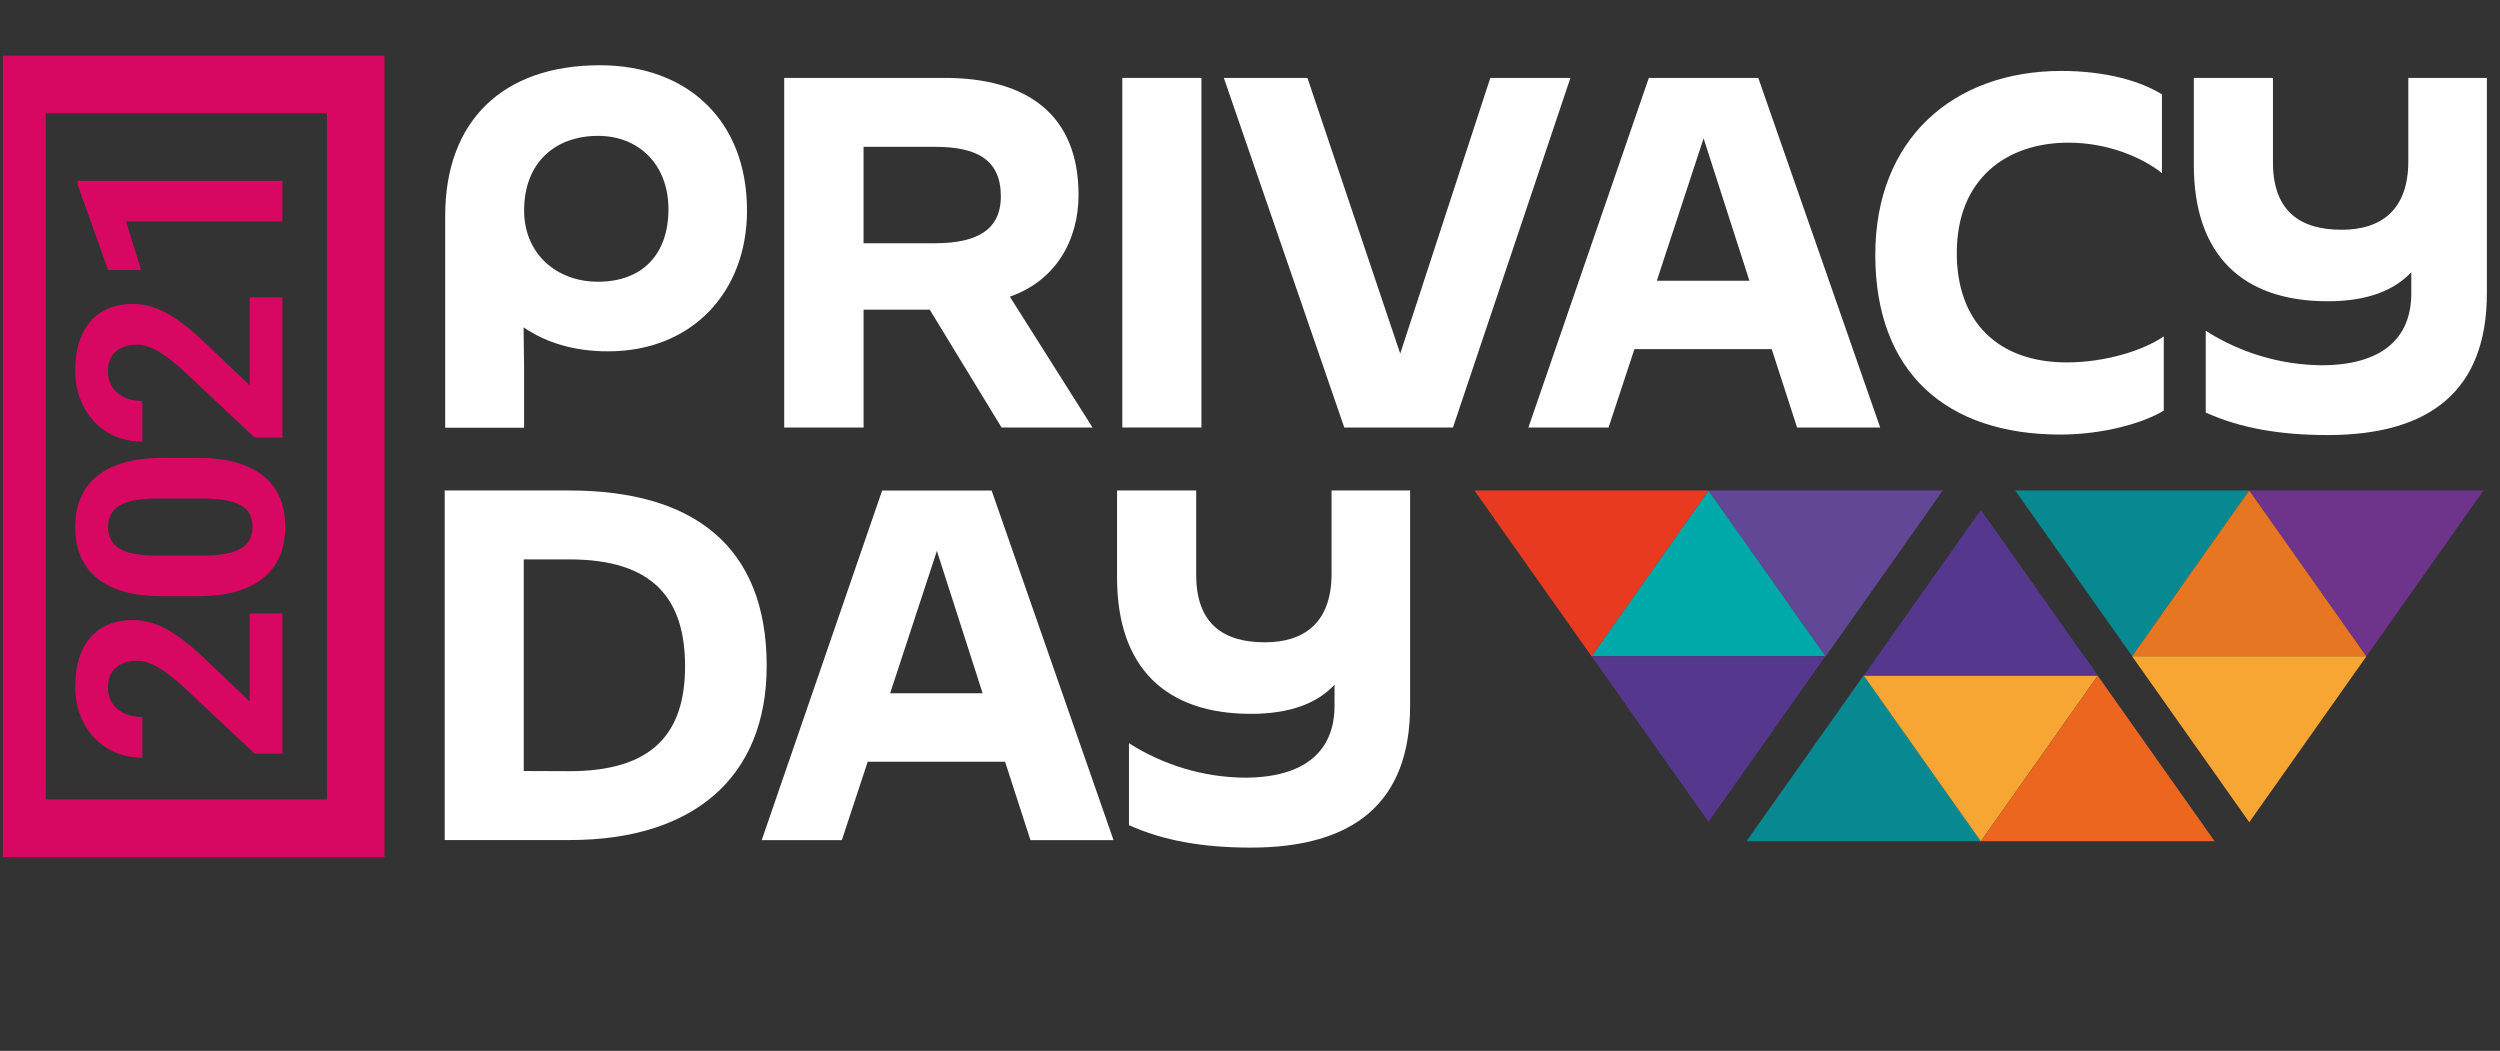
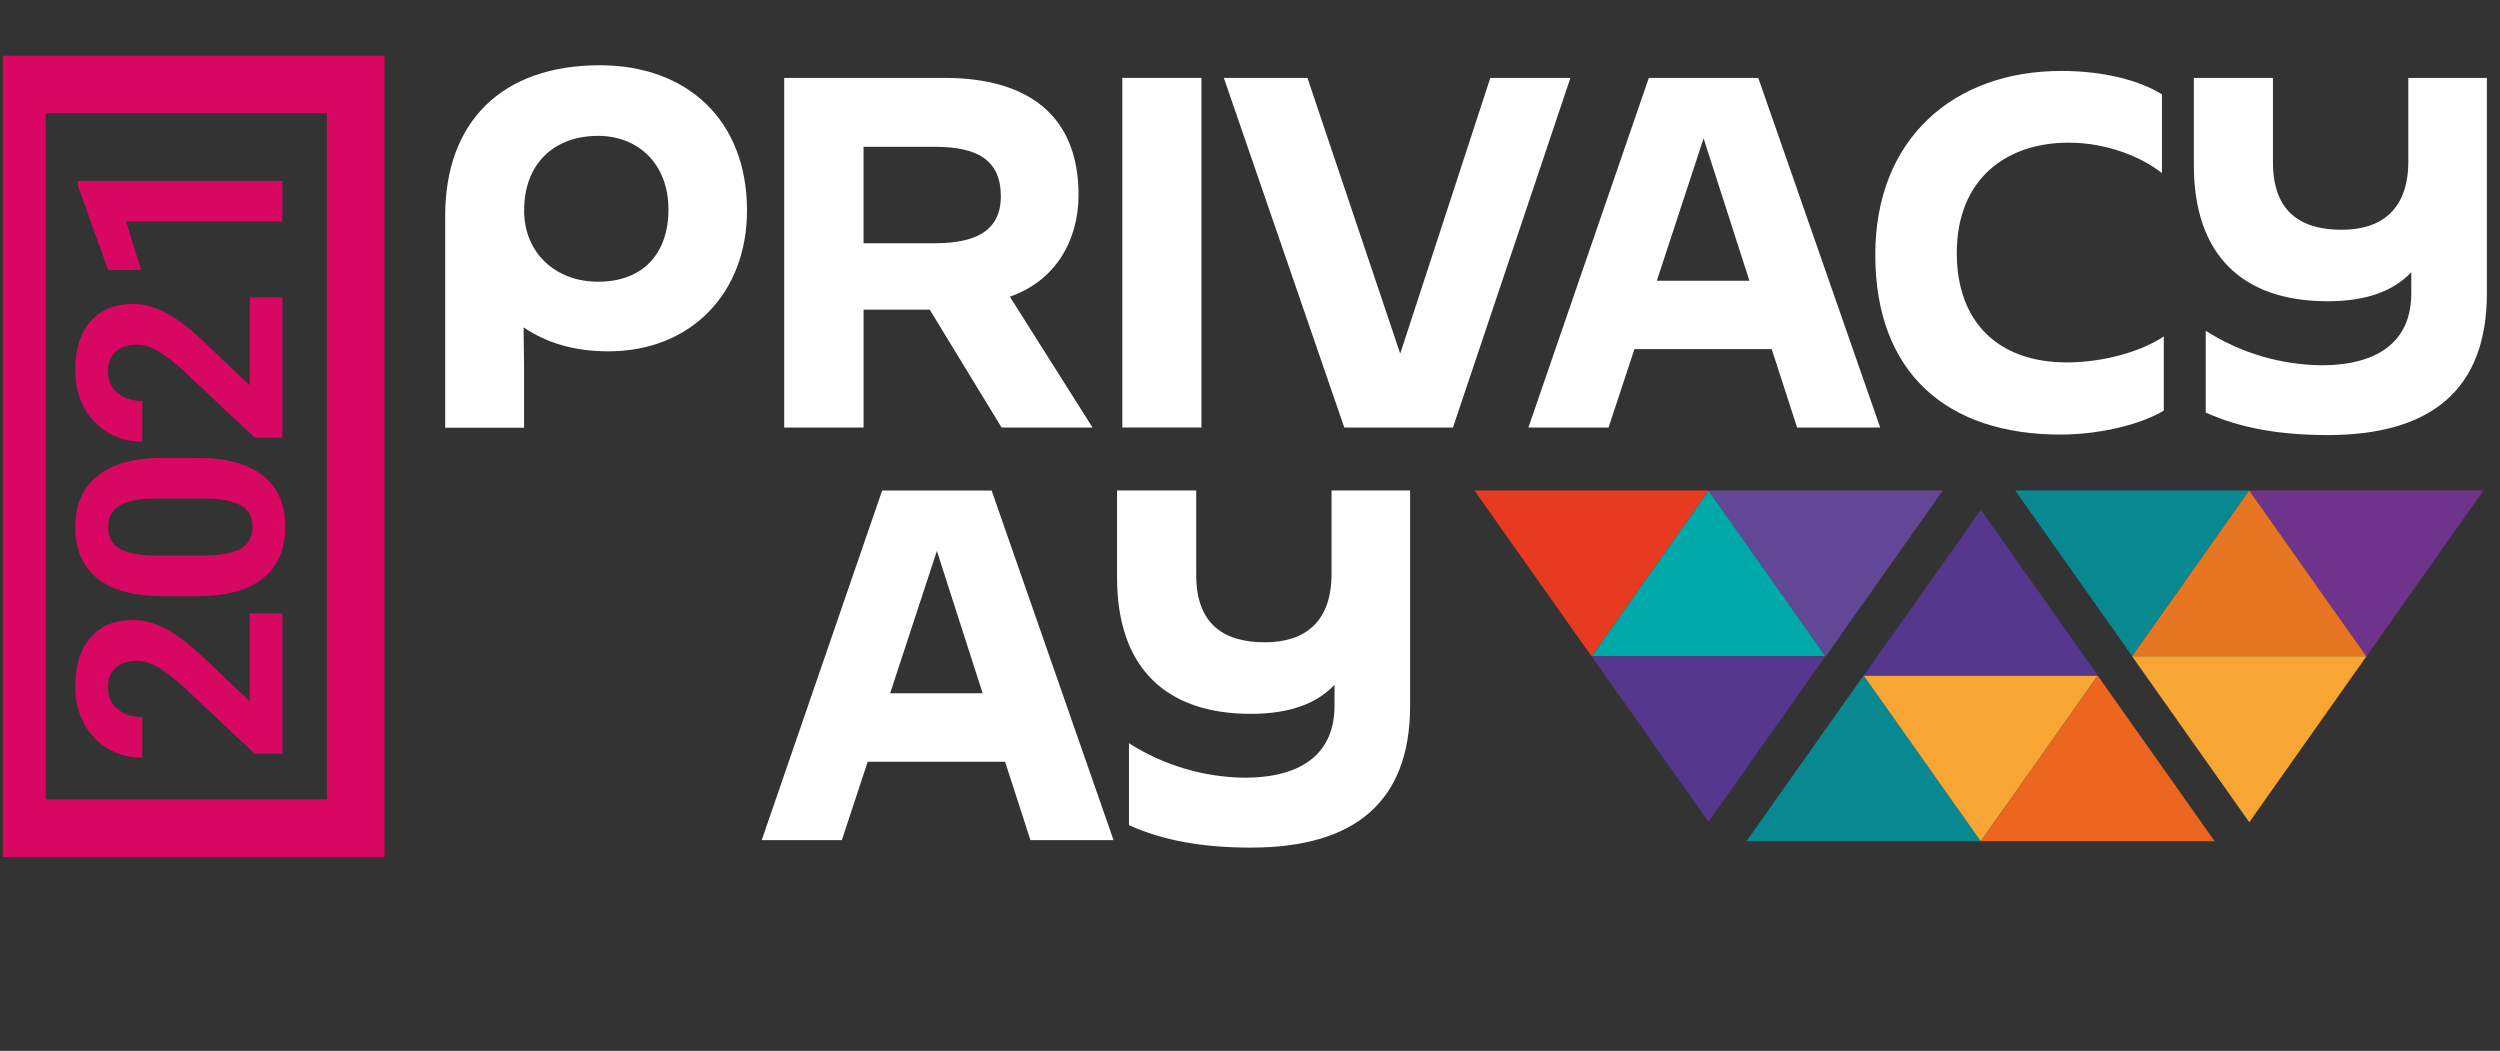
<svg xmlns="http://www.w3.org/2000/svg" width="295" height="124" viewBox="0 0 295 124" fill="none">
  <rect x="0" y="0" width="295" height="124" fill="#333333" stroke="none" />
  <g clip-path="url(#clip0)">
    <path d="M206.088 99.263H233.724L219.909 79.709H219.899L206.088 99.263Z" fill="#088992" />
    <path d="M233.724 99.263H233.744L247.535 79.733L247.515 79.709H219.908L233.724 99.263Z" fill="#F7A633" />
    <path d="M233.743 99.263H261.326L247.535 79.733L233.743 99.263Z" fill="#EC6620" />
    <path d="M219.938 79.709H247.515L247.53 79.689L233.739 60.164L219.938 79.709Z" fill="#55378D" />
    <path d="M215.401 77.437H215.445L229.241 57.892L229.231 57.878H201.595L215.401 77.437Z" fill="#634797" />
    <path d="M187.798 77.437H187.823L201.609 57.902L201.594 57.878H173.982L187.798 77.437Z" fill="#E73A21" />
    <path d="M187.822 77.437H215.4L201.609 57.902L187.822 77.437Z" fill="#00A9A9" />
    <path d="M201.604 96.977L215.4 77.437H187.822L187.812 77.452L201.604 96.977Z" fill="#55378D" />
    <path d="M279.22 77.437H279.24L293.031 57.902L293.011 57.878H265.404L279.22 77.437Z" fill="#6E348B" />
    <path d="M251.594 77.417L265.395 57.878H237.813L237.803 57.892L251.594 77.417Z" fill="#088992" />
    <path d="M251.584 77.437H279.22L265.405 57.878H265.395L251.584 77.437Z" fill="#E67621" />
    <path d="M265.395 96.996H265.434L279.235 77.452L279.22 77.437H251.584L265.395 96.996Z" fill="#F7A633" />
    <path d="M52.533 25.462C52.533 14.324 59.266 7.7 70.774 7.7C81.111 7.7 88.146 14.206 88.146 24.835C88.146 34.5 81.628 41.457 71.764 41.457C67.891 41.457 64.539 40.512 61.783 38.627C61.783 40.336 61.841 41.927 61.841 43.166V50.475H52.533V25.462ZM70.584 33.242C75.75 33.242 78.877 30.059 78.877 24.698C78.877 19.337 75.296 16.032 70.584 16.032C65.549 16.023 61.846 19.156 61.846 24.835C61.846 29.942 65.666 33.242 70.54 33.242H70.584Z" fill="white" />
    <path d="M111.47 9.193C121.276 9.193 127.267 13.599 127.267 22.985C127.267 28.37 124.564 33.124 119.164 35.009L128.921 50.451H118.188L109.709 36.541H101.904V50.451H92.537V9.193H111.47ZM110.295 28.703C115.227 28.703 118.1 27.171 118.1 23.161C118.1 18.857 115.28 17.325 110.348 17.325H101.899V28.703H110.295Z" fill="white" />
    <path d="M132.433 9.193H141.77V50.446H132.433V9.193Z" fill="white" />
    <path d="M165.226 41.726L175.856 9.193H185.31L171.45 50.446H158.625L144.414 9.193H154.278L165.226 41.726Z" fill="white" />
    <path d="M189.808 50.451H180.349L194.56 9.198H207.478L221.864 50.451H212.059L209.063 41.197H192.862L189.808 50.451ZM195.506 33.124H206.429L201.024 16.326L195.506 33.124Z" fill="white" />
    <path d="M243.247 8.37C248.413 8.37 252.584 9.55 255.111 11.141V20.429C252.823 18.603 248.769 16.835 244.071 16.835C236.788 16.835 230.9 21.08 230.9 29.858C230.9 38.049 235.832 42.764 243.876 42.764C248.34 42.764 252.804 41.408 255.326 39.699V48.448C253.038 49.863 248.277 51.278 243.13 51.278C229.68 51.278 221.284 43.968 221.284 30.059C221.284 16.385 230.504 8.37 243.247 8.37Z" fill="white" />
    <path d="M260.277 48.683V39.033C264.353 41.635 269.072 43.044 273.903 43.102C281.01 43.102 284.533 39.978 284.533 34.617V32.12C282.479 34.299 279.308 35.548 274.669 35.548C264.629 35.548 258.872 30.128 258.872 19.46V9.193H268.209V19.156C268.209 25.11 271.624 27.112 276.313 27.112C281.001 27.112 284.181 24.752 284.181 19.039V9.193H293.451V34.598C293.451 45.971 286.874 51.337 274.659 51.337C268.966 51.332 264.326 50.51 260.277 48.683Z" fill="white" />
    <path d="M1.992 9.966L1.992 97.74H41.971L41.971 9.966H1.992Z" stroke="#D80762" stroke-width="6.8" stroke-miterlimit="10" />
-     <path d="M52.475 57.878H67.212C81.775 57.878 90.468 64.419 90.468 78.563C90.468 91.782 81.775 99.126 67.212 99.126H52.475V57.878ZM67.212 90.999C77.077 90.999 80.838 86.46 80.838 78.622C80.838 70.666 77.082 66.01 67.212 66.01H61.802V90.979L67.212 90.999Z" fill="white" />
    <path d="M99.337 99.136H89.883L104.094 57.883H117.012L131.398 99.136H121.593L118.597 89.882H102.391L99.337 99.136ZM105.035 81.809H115.953L110.553 65.011L105.035 81.809Z" fill="white" />
    <path d="M133.218 97.368V87.699C137.295 90.301 142.013 91.71 146.844 91.767C153.952 91.767 157.474 88.644 157.474 83.283V80.805C155.42 82.984 152.249 84.233 147.61 84.233C137.57 84.233 131.813 78.808 131.813 68.144V57.878H141.151V67.836C141.151 73.79 144.566 75.792 149.254 75.792C153.942 75.792 157.123 73.432 157.123 67.719V57.878H166.392V83.278C166.392 94.651 159.816 100.017 147.6 100.017C141.912 100.017 137.272 99.194 133.218 97.368Z" fill="white" />
    <path d="M33.326 72.384L33.326 88.931H30.047L21.732 81.122C20.561 80.049 19.54 79.259 18.667 78.751C17.795 78.231 16.967 77.971 16.183 77.971C15.111 77.971 14.272 78.242 13.665 78.784C13.046 79.326 12.737 80.099 12.737 81.105C12.737 82.188 13.113 83.045 13.864 83.675C14.604 84.294 15.581 84.604 16.796 84.604L16.796 89.412C15.327 89.412 13.985 89.064 12.771 88.367C11.556 87.66 10.606 86.665 9.921 85.383C9.226 84.101 8.878 82.647 8.878 81.022C8.878 78.535 9.474 76.606 10.667 75.236C11.86 73.854 13.543 73.163 15.719 73.163C16.912 73.163 18.126 73.472 19.363 74.091C20.6 74.71 22.041 75.772 23.686 77.275L29.467 82.763V72.384H33.326Z" fill="#D80762" />
    <path d="M23.355 54.032C26.69 54.032 29.241 54.723 31.007 56.105C32.774 57.487 33.658 59.51 33.658 62.173C33.658 64.804 32.791 66.816 31.057 68.209C29.323 69.602 26.839 70.314 23.603 70.348H19.164C15.796 70.348 13.24 69.651 11.495 68.258C9.75 66.855 8.878 64.837 8.878 62.207C8.878 59.576 9.745 57.564 11.479 56.171C13.201 54.779 15.68 54.066 18.916 54.032H23.355ZM18.485 58.824C16.486 58.824 15.034 59.1 14.129 59.653C13.212 60.195 12.754 61.046 12.754 62.207C12.754 63.334 13.19 64.169 14.062 64.71C14.924 65.241 16.276 65.523 18.121 65.556H23.984C25.95 65.556 27.413 65.291 28.374 64.76C29.323 64.218 29.798 63.356 29.798 62.173C29.798 61.002 29.34 60.156 28.424 59.637C27.507 59.117 26.105 58.846 24.216 58.824H18.485Z" fill="#D80762" />
    <path d="M33.326 35.084V51.632H30.047L21.732 43.822C20.561 42.75 19.54 41.959 18.667 41.451C17.795 40.931 16.967 40.672 16.183 40.672C15.111 40.672 14.272 40.943 13.665 41.484C13.046 42.026 12.737 42.8 12.737 43.805C12.737 44.889 13.113 45.745 13.864 46.375C14.604 46.994 15.581 47.304 16.796 47.304L16.796 52.112C15.327 52.112 13.985 51.764 12.771 51.068C11.556 50.36 10.606 49.365 9.921 48.083C9.226 46.801 8.878 45.347 8.878 43.722C8.878 41.235 9.474 39.307 10.667 37.936C11.859 36.554 13.543 35.863 15.719 35.863C16.912 35.863 18.126 36.173 19.363 36.792C20.6 37.411 22.041 38.472 23.686 39.975L29.467 45.464V35.084H33.326Z" fill="#D80762" />
    <path d="M33.326 21.342V26.134L14.874 26.134L16.646 31.854H12.754L9.176 21.856L9.176 21.342L33.326 21.342Z" fill="#D80762" />
  </g>
  <defs>
    <clipPath id="clip0">
      <rect width="294" height="123" fill="white" transform="translate(0.334 0.356)" />
    </clipPath>
  </defs>
</svg>